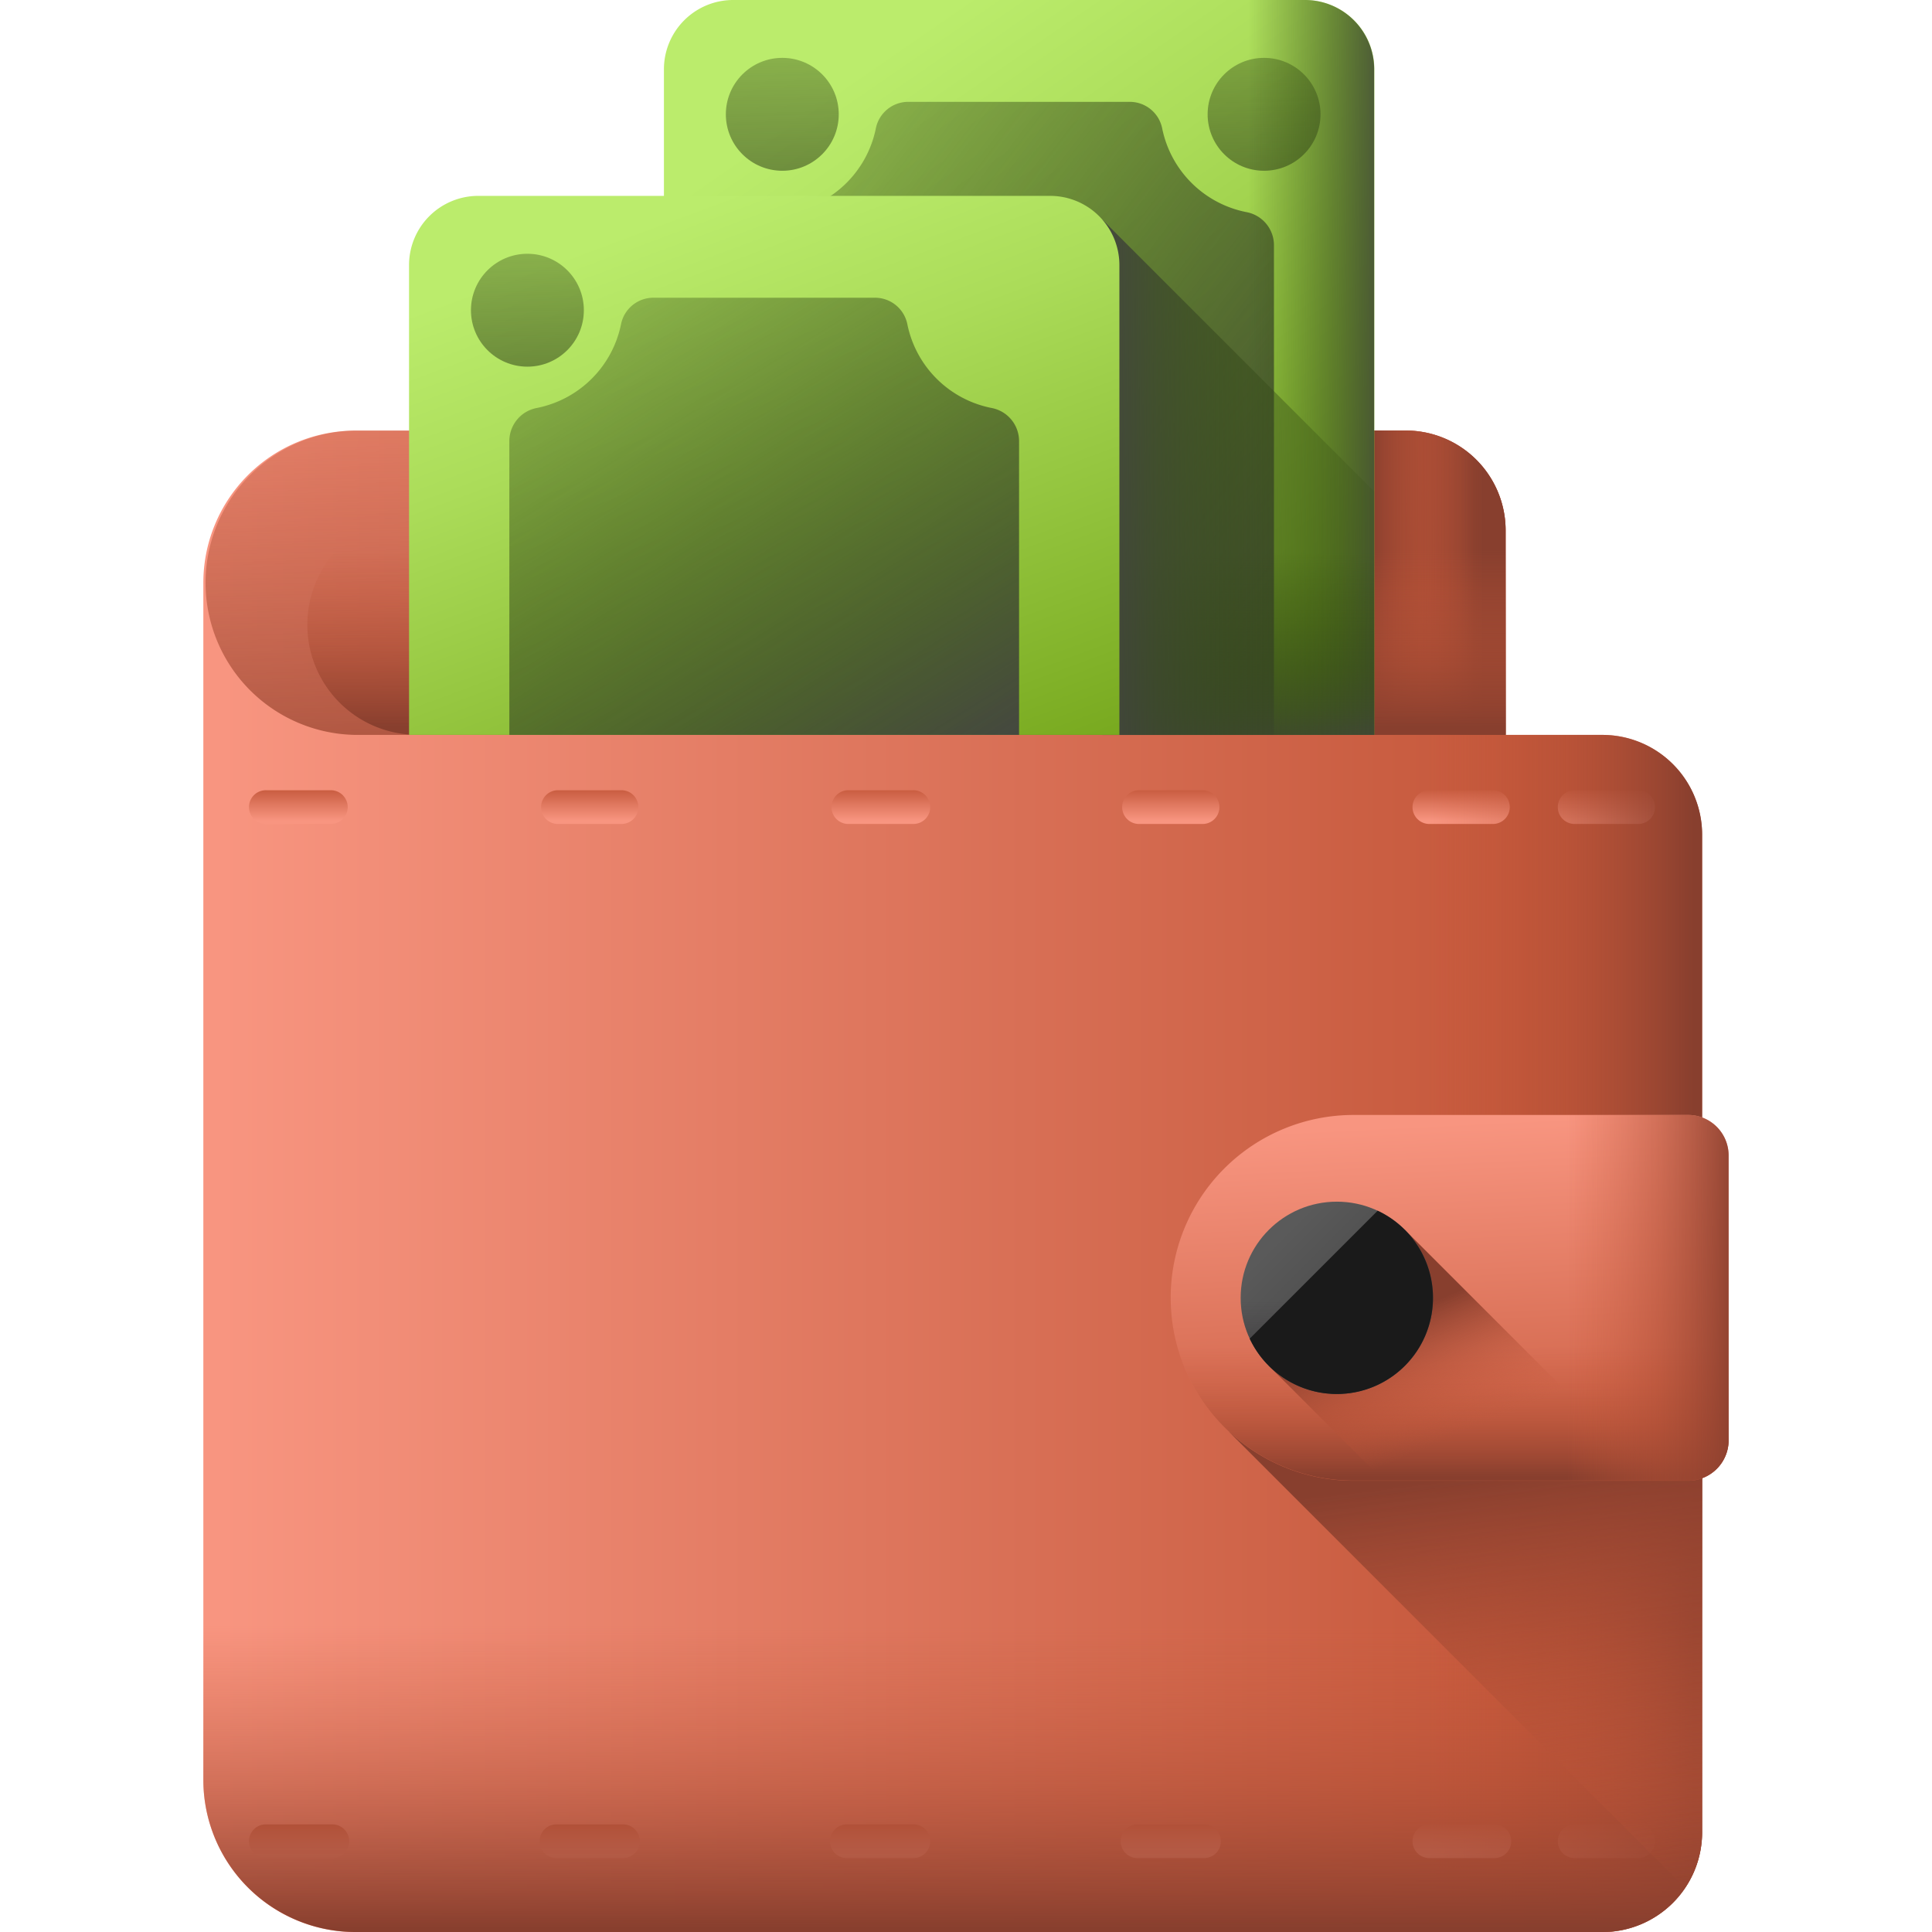
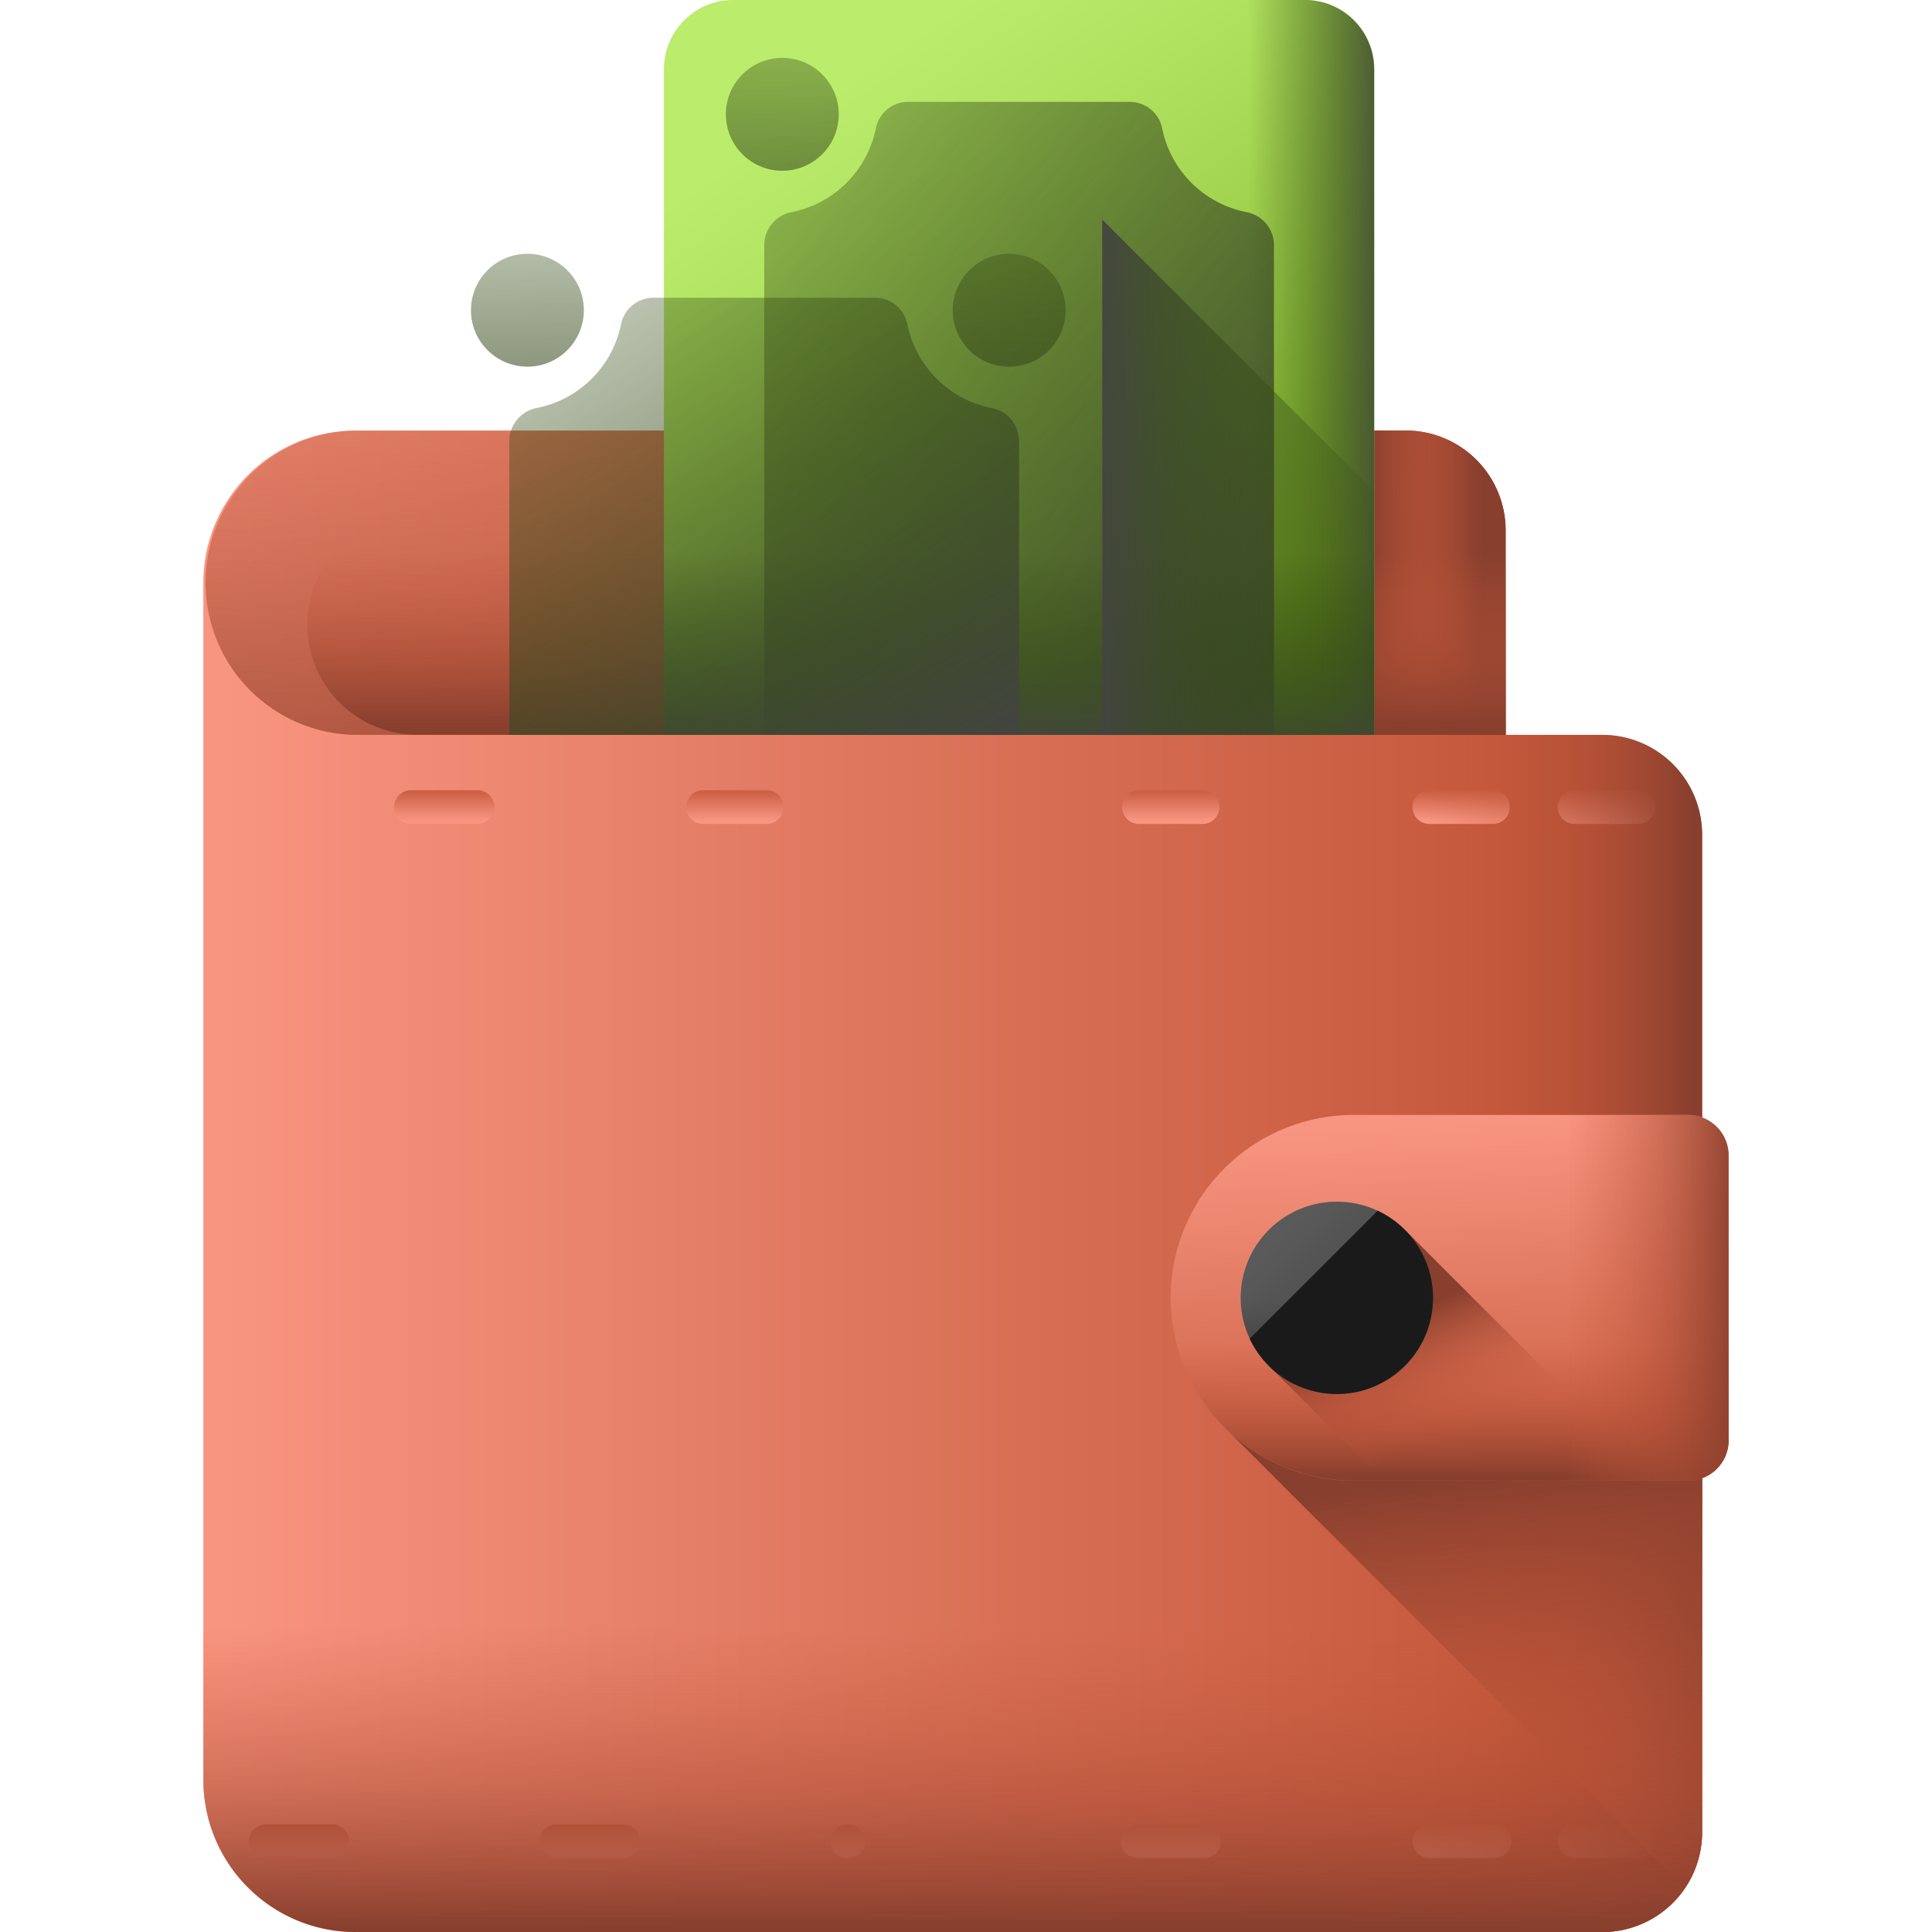
<svg xmlns="http://www.w3.org/2000/svg" xmlns:xlink="http://www.w3.org/1999/xlink" id="precio" width="60" height="60" viewBox="0 0 60 60">
  <defs>
    <linearGradient id="linear-gradient" x1="0.008" y1="0.5" x2="0.889" y2="0.5" gradientUnits="objectBoundingBox">
      <stop offset="0" stop-color="#f89580" />
      <stop offset="1" stop-color="#c4573a" />
    </linearGradient>
    <linearGradient id="linear-gradient-2" x1="0.5" y1="0.9" x2="0.5" y2="-0.1" xlink:href="#linear-gradient" />
    <linearGradient id="linear-gradient-10" x1="0.5" y1="0.9" x2="0.5" y2="-0.1" xlink:href="#linear-gradient" />
    <linearGradient id="linear-gradient-12" x1="0.5" y1="0.9" x2="0.5" y2="-0.1" xlink:href="#linear-gradient" />
    <linearGradient id="linear-gradient-20" x1="0.5" y1="0.9" x2="0.5" y2="-0.1" xlink:href="#linear-gradient" />
    <linearGradient id="linear-gradient-22" x1="0.711" y1="0.5" x2="0.988" y2="0.5" gradientUnits="objectBoundingBox">
      <stop offset="0" stop-color="#c4573a" stop-opacity="0" />
      <stop offset="0.235" stop-color="#be5539" stop-opacity="0.235" />
      <stop offset="0.539" stop-color="#ae4e35" stop-opacity="0.537" />
      <stop offset="0.879" stop-color="#934330" stop-opacity="0.878" />
      <stop offset="1" stop-color="#883f2e" />
    </linearGradient>
    <linearGradient id="linear-gradient-23" x1="0.374" y1="-0.803" x2="0.61" y2="1.507" xlink:href="#linear-gradient-22" />
    <linearGradient id="linear-gradient-24" x1="0.372" y1="0.5" x2="0.914" y2="0.5" xlink:href="#linear-gradient-22" />
    <linearGradient id="linear-gradient-25" x1="0.94" y1="0.5" x2="0.637" y2="0.5" xlink:href="#linear-gradient-22" />
    <linearGradient id="linear-gradient-26" x1="0.5" y1="0.412" x2="0.5" y2="0.992" xlink:href="#linear-gradient-22" />
    <linearGradient id="linear-gradient-27" x1="0.5" y1="0.16" x2="0.5" y2="0.963" xlink:href="#linear-gradient-22" />
    <linearGradient id="linear-gradient-28" x1="0.634" y1="1.054" x2="0.512" y2="0.098" xlink:href="#linear-gradient-22" />
    <linearGradient id="linear-gradient-29" x1="0.478" y1="0.025" x2="0.557" y2="1.082" xlink:href="#linear-gradient" />
    <linearGradient id="linear-gradient-30" x1="0.5" y1="0.442" x2="0.5" y2="0.983" xlink:href="#linear-gradient-22" />
    <linearGradient id="linear-gradient-31" x1="0.474" y1="0.5" x2="1.039" y2="0.5" xlink:href="#linear-gradient-22" />
    <linearGradient id="linear-gradient-32" x1="0.519" y1="0.798" x2="0.256" y2="0.396" xlink:href="#linear-gradient-22" />
    <linearGradient id="linear-gradient-33" x1="0.194" y1="0.194" x2="0.746" y2="0.746" gradientUnits="objectBoundingBox">
      <stop offset="0" stop-color="#5a5a5a" />
      <stop offset="1" stop-color="#444" />
    </linearGradient>
    <linearGradient id="linear-gradient-34" x1="0.5" y1="0.263" x2="0.5" y2="1.141" gradientUnits="objectBoundingBox">
      <stop offset="0" stop-color="#433f43" stop-opacity="0" />
      <stop offset="1" stop-color="#1a1a1a" />
    </linearGradient>
    <linearGradient id="linear-gradient-35" x1="-19.443" y1="-16.269" x2="-19.443" y2="-15.619" xlink:href="#linear-gradient-34" />
    <linearGradient id="linear-gradient-36" x1="0.228" y1="0.128" x2="0.835" y2="1.033" gradientUnits="objectBoundingBox">
      <stop offset="0" stop-color="#bbec6c" />
      <stop offset="0.289" stop-color="#abdc59" />
      <stop offset="0.866" stop-color="#82b32a" />
      <stop offset="1" stop-color="#78a91f" />
    </linearGradient>
    <linearGradient id="linear-gradient-37" x1="0.435" y1="-1.857" x2="0.573" y2="3.143" gradientUnits="objectBoundingBox">
      <stop offset="0" stop-color="#334c0f" stop-opacity="0" />
      <stop offset="0.32" stop-color="#344c12" stop-opacity="0.322" />
      <stop offset="0.565" stop-color="#374a1c" stop-opacity="0.565" />
      <stop offset="0.786" stop-color="#3c482c" stop-opacity="0.784" />
      <stop offset="0.991" stop-color="#444443" stop-opacity="0.992" />
      <stop offset="1" stop-color="#444" />
    </linearGradient>
    <linearGradient id="linear-gradient-38" x1="0.431" y1="-1.975" x2="0.57" y2="3.025" xlink:href="#linear-gradient-37" />
    <linearGradient id="linear-gradient-39" x1="-0.481" y1="-0.324" x2="0.978" y2="1.056" xlink:href="#linear-gradient-37" />
    <linearGradient id="linear-gradient-40" x1="0.657" y1="0.5" x2="1.062" y2="0.5" xlink:href="#linear-gradient-37" />
    <linearGradient id="linear-gradient-41" x1="0.5" y1="0.634" x2="0.5" y2="1.034" xlink:href="#linear-gradient-37" />
    <linearGradient id="linear-gradient-42" x1="1.165" y1="0.5" x2="-0.055" y2="0.5" xlink:href="#linear-gradient-37" />
    <linearGradient id="linear-gradient-43" x1="0.273" y1="0.084" x2="0.778" y2="1.11" xlink:href="#linear-gradient-36" />
    <linearGradient id="linear-gradient-46" x1="-0.282" y1="-0.421" x2="0.878" y2="1.168" xlink:href="#linear-gradient-37" />
  </defs>
  <rect id="Rectángulo_2500" data-name="Rectángulo 2500" width="60" height="60" fill="none" />
  <g id="billetera-3d" transform="translate(-47.576)">
    <g id="Grupo_30155" data-name="Grupo 30155" transform="translate(53.891 13.37)">
      <path id="Trazado_10561" data-name="Trazado 10561" d="M97.335,123.542h-3v-6.35a3.1,3.1,0,0,0-3.1-3.1H58.618a4.727,4.727,0,0,0-4.727,4.727h0v37.177a4.727,4.727,0,0,0,4.727,4.727H97.335a3.1,3.1,0,0,0,3.1-3.1V126.645A3.1,3.1,0,0,0,97.335,123.542Z" transform="translate(-53.891 -114.089)" fill="url(#linear-gradient)" />
      <g id="Grupo_30154" data-name="Grupo 30154" transform="translate(1.44 11.172)">
        <g id="Grupo_30152" data-name="Grupo 30152">
-           <path id="Trazado_10562" data-name="Trazado 10562" d="M68.724,210.474H66.706a.524.524,0,1,1,0-1.047h2.018a.524.524,0,0,1,0,1.047Z" transform="translate(-66.182 -209.427)" fill="url(#linear-gradient-2)" />
          <path id="Trazado_10563" data-name="Trazado 10563" d="M107.22,210.474H105.2a.524.524,0,1,1,0-1.047h2.018a.524.524,0,1,1,0,1.047Z" transform="translate(-100.167 -209.427)" fill="url(#linear-gradient-2)" />
          <path id="Trazado_10564" data-name="Trazado 10564" d="M145.714,210.474H143.7a.524.524,0,0,1,0-1.047h2.018a.524.524,0,0,1,0,1.047Z" transform="translate(-134.15 -209.427)" fill="url(#linear-gradient-2)" />
          <path id="Trazado_10565" data-name="Trazado 10565" d="M184.21,210.474h-2.018a.524.524,0,0,1,0-1.047h2.018a.524.524,0,0,1,0,1.047Z" transform="translate(-168.134 -209.427)" fill="url(#linear-gradient-2)" />
-           <path id="Trazado_10566" data-name="Trazado 10566" d="M222.705,210.474h-2.018a.524.524,0,0,1,0-1.047h2.018a.524.524,0,1,1,0,1.047Z" transform="translate(-202.118 -209.427)" fill="url(#linear-gradient-2)" />
          <path id="Trazado_10567" data-name="Trazado 10567" d="M261.2,210.474h-2.018a.524.524,0,0,1,0-1.047H261.2a.524.524,0,0,1,0,1.047Z" transform="translate(-236.102 -209.427)" fill="url(#linear-gradient-2)" />
          <path id="Trazado_10568" data-name="Trazado 10568" d="M299.7,210.474h-2.018a.524.524,0,0,1,0-1.047H299.7a.524.524,0,0,1,0,1.047Z" transform="translate(-270.086 -209.427)" fill="url(#linear-gradient-2)" />
          <path id="Trazado_10569" data-name="Trazado 10569" d="M338.191,210.474h-2.018a.524.524,0,0,1,0-1.047h2.018a.524.524,0,0,1,0,1.047Z" transform="translate(-304.071 -209.427)" fill="url(#linear-gradient-2)" />
          <path id="Trazado_10570" data-name="Trazado 10570" d="M376.687,210.474h-2.018a.524.524,0,0,1,0-1.047h2.018a.524.524,0,0,1,0,1.047Z" transform="translate(-338.056 -209.427)" fill="url(#linear-gradient-10)" />
          <path id="Trazado_10571" data-name="Trazado 10571" d="M415.182,210.474h-2.018a.524.524,0,0,1,0-1.047h2.018a.524.524,0,0,1,0,1.047Z" transform="translate(-372.039 -209.427)" fill="url(#linear-gradient-2)" />
        </g>
        <g id="Grupo_30153" data-name="Grupo 30153" transform="translate(0 32.116)">
          <path id="Trazado_10572" data-name="Trazado 10572" d="M68.724,484.528H66.706a.524.524,0,1,1,0-1.047h2.018a.524.524,0,1,1,0,1.047Z" transform="translate(-66.182 -483.481)" fill="url(#linear-gradient-12)" />
          <path id="Trazado_10573" data-name="Trazado 10573" d="M107.22,484.528H105.2a.524.524,0,1,1,0-1.047h2.018a.524.524,0,1,1,0,1.047Z" transform="translate(-100.167 -483.481)" fill="url(#linear-gradient-12)" />
          <path id="Trazado_10574" data-name="Trazado 10574" d="M145.714,484.528H143.7a.524.524,0,1,1,0-1.047h2.018a.524.524,0,1,1,0,1.047Z" transform="translate(-134.15 -483.481)" fill="url(#linear-gradient-12)" />
          <path id="Trazado_10575" data-name="Trazado 10575" d="M184.21,484.528h-2.018a.524.524,0,1,1,0-1.047h2.018a.524.524,0,1,1,0,1.047Z" transform="translate(-168.134 -483.481)" fill="url(#linear-gradient-12)" />
-           <path id="Trazado_10576" data-name="Trazado 10576" d="M222.705,484.528h-2.018a.524.524,0,1,1,0-1.047h2.018a.524.524,0,1,1,0,1.047Z" transform="translate(-202.118 -483.481)" fill="url(#linear-gradient-12)" />
+           <path id="Trazado_10576" data-name="Trazado 10576" d="M222.705,484.528h-2.018a.524.524,0,1,1,0-1.047a.524.524,0,1,1,0,1.047Z" transform="translate(-202.118 -483.481)" fill="url(#linear-gradient-12)" />
          <path id="Trazado_10577" data-name="Trazado 10577" d="M261.2,484.528h-2.018a.524.524,0,1,1,0-1.047H261.2a.524.524,0,0,1,0,1.047Z" transform="translate(-236.102 -483.481)" fill="url(#linear-gradient-12)" />
          <path id="Trazado_10578" data-name="Trazado 10578" d="M299.7,484.528h-2.018a.524.524,0,1,1,0-1.047H299.7a.524.524,0,1,1,0,1.047Z" transform="translate(-270.086 -483.481)" fill="url(#linear-gradient-12)" />
          <path id="Trazado_10579" data-name="Trazado 10579" d="M338.191,484.528h-2.018a.524.524,0,0,1,0-1.047h2.018a.524.524,0,1,1,0,1.047Z" transform="translate(-304.071 -483.481)" fill="url(#linear-gradient-12)" />
          <path id="Trazado_10580" data-name="Trazado 10580" d="M376.687,484.528h-2.018a.524.524,0,0,1,0-1.047h2.018a.524.524,0,1,1,0,1.047Z" transform="translate(-338.056 -483.481)" fill="url(#linear-gradient-20)" />
          <path id="Trazado_10581" data-name="Trazado 10581" d="M415.182,484.528h-2.018a.524.524,0,0,1,0-1.047h2.018a.524.524,0,0,1,0,1.047Z" transform="translate(-372.039 -483.481)" fill="url(#linear-gradient-12)" />
        </g>
      </g>
      <path id="Trazado_10582" data-name="Trazado 10582" d="M225.752,123.542h-3v-6.35a3.1,3.1,0,0,0-3.1-3.1H199.355v46.63h26.4a3.1,3.1,0,0,0,3.1-3.1V126.645A3.1,3.1,0,0,0,225.752,123.542Z" transform="translate(-182.308 -114.089)" fill="url(#linear-gradient-22)" />
      <path id="Trazado_10583" data-name="Trazado 10583" d="M94.335,123.542H58.618a4.727,4.727,0,0,1,0-9.453H91.232a3.1,3.1,0,0,1,3.1,3.1v6.35Z" transform="translate(-53.891 -114.089)" fill="url(#linear-gradient-23)" />
      <path id="Trazado_10584" data-name="Trazado 10584" d="M311.712,117.193v6.349H300.124V114.09h8.486A3.1,3.1,0,0,1,311.712,117.193Z" transform="translate(-271.269 -114.09)" fill="url(#linear-gradient-24)" />
      <path id="Trazado_10585" data-name="Trazado 10585" d="M311.712,117.193v6.349H300.124V114.09h8.486A3.1,3.1,0,0,1,311.712,117.193Z" transform="translate(-271.269 -114.09)" fill="url(#linear-gradient-25)" />
      <path id="Trazado_10586" data-name="Trazado 10586" d="M53.891,373.87v11.46a4.727,4.727,0,0,0,4.727,4.727H97.335a3.1,3.1,0,0,0,3.1-3.1V373.87Z" transform="translate(-53.891 -343.427)" fill="url(#linear-gradient-26)" />
      <path id="Trazado_10587" data-name="Trazado 10587" d="M81.456,139.853a3.416,3.416,0,0,0,3.416,3.416l33.8,0v-6.35a3.1,3.1,0,0,0-.041-.484H84.872A3.416,3.416,0,0,0,81.456,139.853Z" transform="translate(-78.226 -133.818)" fill="url(#linear-gradient-27)" />
    </g>
    <path id="Trazado_10588" data-name="Trazado 10588" d="M325.781,379.5l14.157,14.157a3.088,3.088,0,0,0,.528-1.732V379.5Z" transform="translate(-240.028 -335.025)" fill="url(#linear-gradient-28)" />
    <g id="Grupo_30156" data-name="Grupo 30156" transform="translate(83.933 34.626)">
      <path id="Trazado_10589" data-name="Trazado 10589" d="M326.319,306.836H315.93a5.68,5.68,0,0,1,0-11.36h10.389a1.258,1.258,0,0,1,1.258,1.258v8.843A1.258,1.258,0,0,1,326.319,306.836Z" transform="translate(-310.25 -295.476)" fill="url(#linear-gradient-29)" />
      <path id="Trazado_10590" data-name="Trazado 10590" d="M310.542,328.6a5.68,5.68,0,0,0,5.388,7.477h10.389a1.258,1.258,0,0,0,1.258-1.258V328.6H310.542Z" transform="translate(-310.25 -324.722)" fill="url(#linear-gradient-30)" />
      <path id="Trazado_10591" data-name="Trazado 10591" d="M384.814,295.475h-8.3v11.36h8.3a1.258,1.258,0,0,0,1.258-1.258v-8.843A1.258,1.258,0,0,0,384.814,295.475Z" transform="translate(-368.745 -295.475)" fill="url(#linear-gradient-31)" />
    </g>
    <g id="Grupo_30157" data-name="Grupo 30157" transform="translate(86.106 37.319)">
      <path id="Trazado_10592" data-name="Trazado 10592" d="M339.827,333.712h8.449l-7.792-7.792-4.224,4.224Z" transform="translate(-335.384 -325.045)" fill="url(#linear-gradient-32)" />
      <circle id="Elipse_410" data-name="Elipse 410" cx="2.987" cy="2.987" r="2.987" fill="url(#linear-gradient-33)" />
      <path id="Trazado_10593" data-name="Trazado 10593" d="M328.793,336.279a2.987,2.987,0,1,0,5.8-1.017h-5.618A2.983,2.983,0,0,0,328.793,336.279Z" transform="translate(-328.793 -333.292)" fill="url(#linear-gradient-34)" />
      <path id="Trazado_10594" data-name="Trazado 10594" d="M331.787,325.673a2.987,2.987,0,1,0,3.379-4.818l-3.973,3.973A2.983,2.983,0,0,0,331.787,325.673Z" transform="translate(-330.912 -320.574)" fill="url(#linear-gradient-35)" />
    </g>
    <g id="Grupo_30159" data-name="Grupo 30159" transform="translate(68.195)">
      <path id="Trazado_10595" data-name="Trazado 10595" d="M198.008,22.823h-22.06V2.151A2.151,2.151,0,0,1,178.1,0h17.759a2.151,2.151,0,0,1,2.151,2.151Z" transform="translate(-175.948 0)" fill="url(#linear-gradient-36)" />
      <g id="Grupo_30158" data-name="Grupo 30158" transform="translate(1.923 1.797)">
        <circle id="Elipse_411" data-name="Elipse 411" cx="1.753" cy="1.753" r="1.753" fill="url(#linear-gradient-37)" />
-         <circle id="Elipse_412" data-name="Elipse 412" cx="1.753" cy="1.753" r="1.753" transform="translate(14.962)" fill="url(#linear-gradient-38)" />
      </g>
      <path id="Trazado_10596" data-name="Trazado 10596" d="M218.362,31.436V46.652h-15.83V31.436a1.047,1.047,0,0,1,.86-1.02A3.327,3.327,0,0,0,206,27.809a1.025,1.025,0,0,1,1.01-.816h6.869a1.026,1.026,0,0,1,1.01.816,3.325,3.325,0,0,0,2.611,2.607A1.047,1.047,0,0,1,218.362,31.436Z" transform="translate(-199.417 -23.83)" fill="url(#linear-gradient-39)" />
      <path id="Trazado_10597" data-name="Trazado 10597" d="M276.153,0H266.9V22.823h11.4V2.151A2.151,2.151,0,0,0,276.153,0Z" transform="translate(-256.244)" fill="url(#linear-gradient-40)" />
      <path id="Trazado_10598" data-name="Trazado 10598" d="M175.948,62.182h22.06V77.718h-22.06Z" transform="translate(-175.948 -54.895)" fill="url(#linear-gradient-41)" />
    </g>
    <path id="Trazado_10599" data-name="Trazado 10599" d="M292.114,74.2h8.447V66.64l-8.447-8.447Z" transform="translate(-210.306 -51.374)" fill="url(#linear-gradient-42)" />
    <g id="Grupo_30161" data-name="Grupo 30161" transform="translate(60.279 6.083)">
-       <path id="Trazado_10600" data-name="Trazado 10600" d="M130.46,68.645H108.4V54.056a2.151,2.151,0,0,1,2.151-2.151h17.759a2.151,2.151,0,0,1,2.151,2.151v14.59Z" transform="translate(-108.4 -51.905)" fill="url(#linear-gradient-43)" />
      <g id="Grupo_30160" data-name="Grupo 30160" transform="translate(1.923 1.798)">
        <circle id="Elipse_413" data-name="Elipse 413" cx="1.753" cy="1.753" r="1.753" fill="url(#linear-gradient-37)" />
        <circle id="Elipse_414" data-name="Elipse 414" cx="1.753" cy="1.753" r="1.753" transform="translate(14.962)" fill="url(#linear-gradient-38)" />
      </g>
      <path id="Trazado_10601" data-name="Trazado 10601" d="M150.814,83.342v9.133h-15.83V83.342a1.047,1.047,0,0,1,.86-1.02,3.328,3.328,0,0,0,2.61-2.607,1.025,1.025,0,0,1,1.01-.816h6.869a1.025,1.025,0,0,1,1.01.816,3.325,3.325,0,0,0,2.611,2.607A1.047,1.047,0,0,1,150.814,83.342Z" transform="translate(-131.869 -75.736)" fill="url(#linear-gradient-46)" />
      <path id="Trazado_10602" data-name="Trazado 10602" d="M208.605,51.906h-9.25v16.74h11.4V54.057A2.151,2.151,0,0,0,208.605,51.906Z" transform="translate(-188.696 -51.906)" fill="url(#linear-gradient-40)" />
-       <path id="Trazado_10603" data-name="Trazado 10603" d="M108.4,114.088h22.06v9.453H108.4Z" transform="translate(-108.4 -106.801)" fill="url(#linear-gradient-41)" />
    </g>
  </g>
</svg>